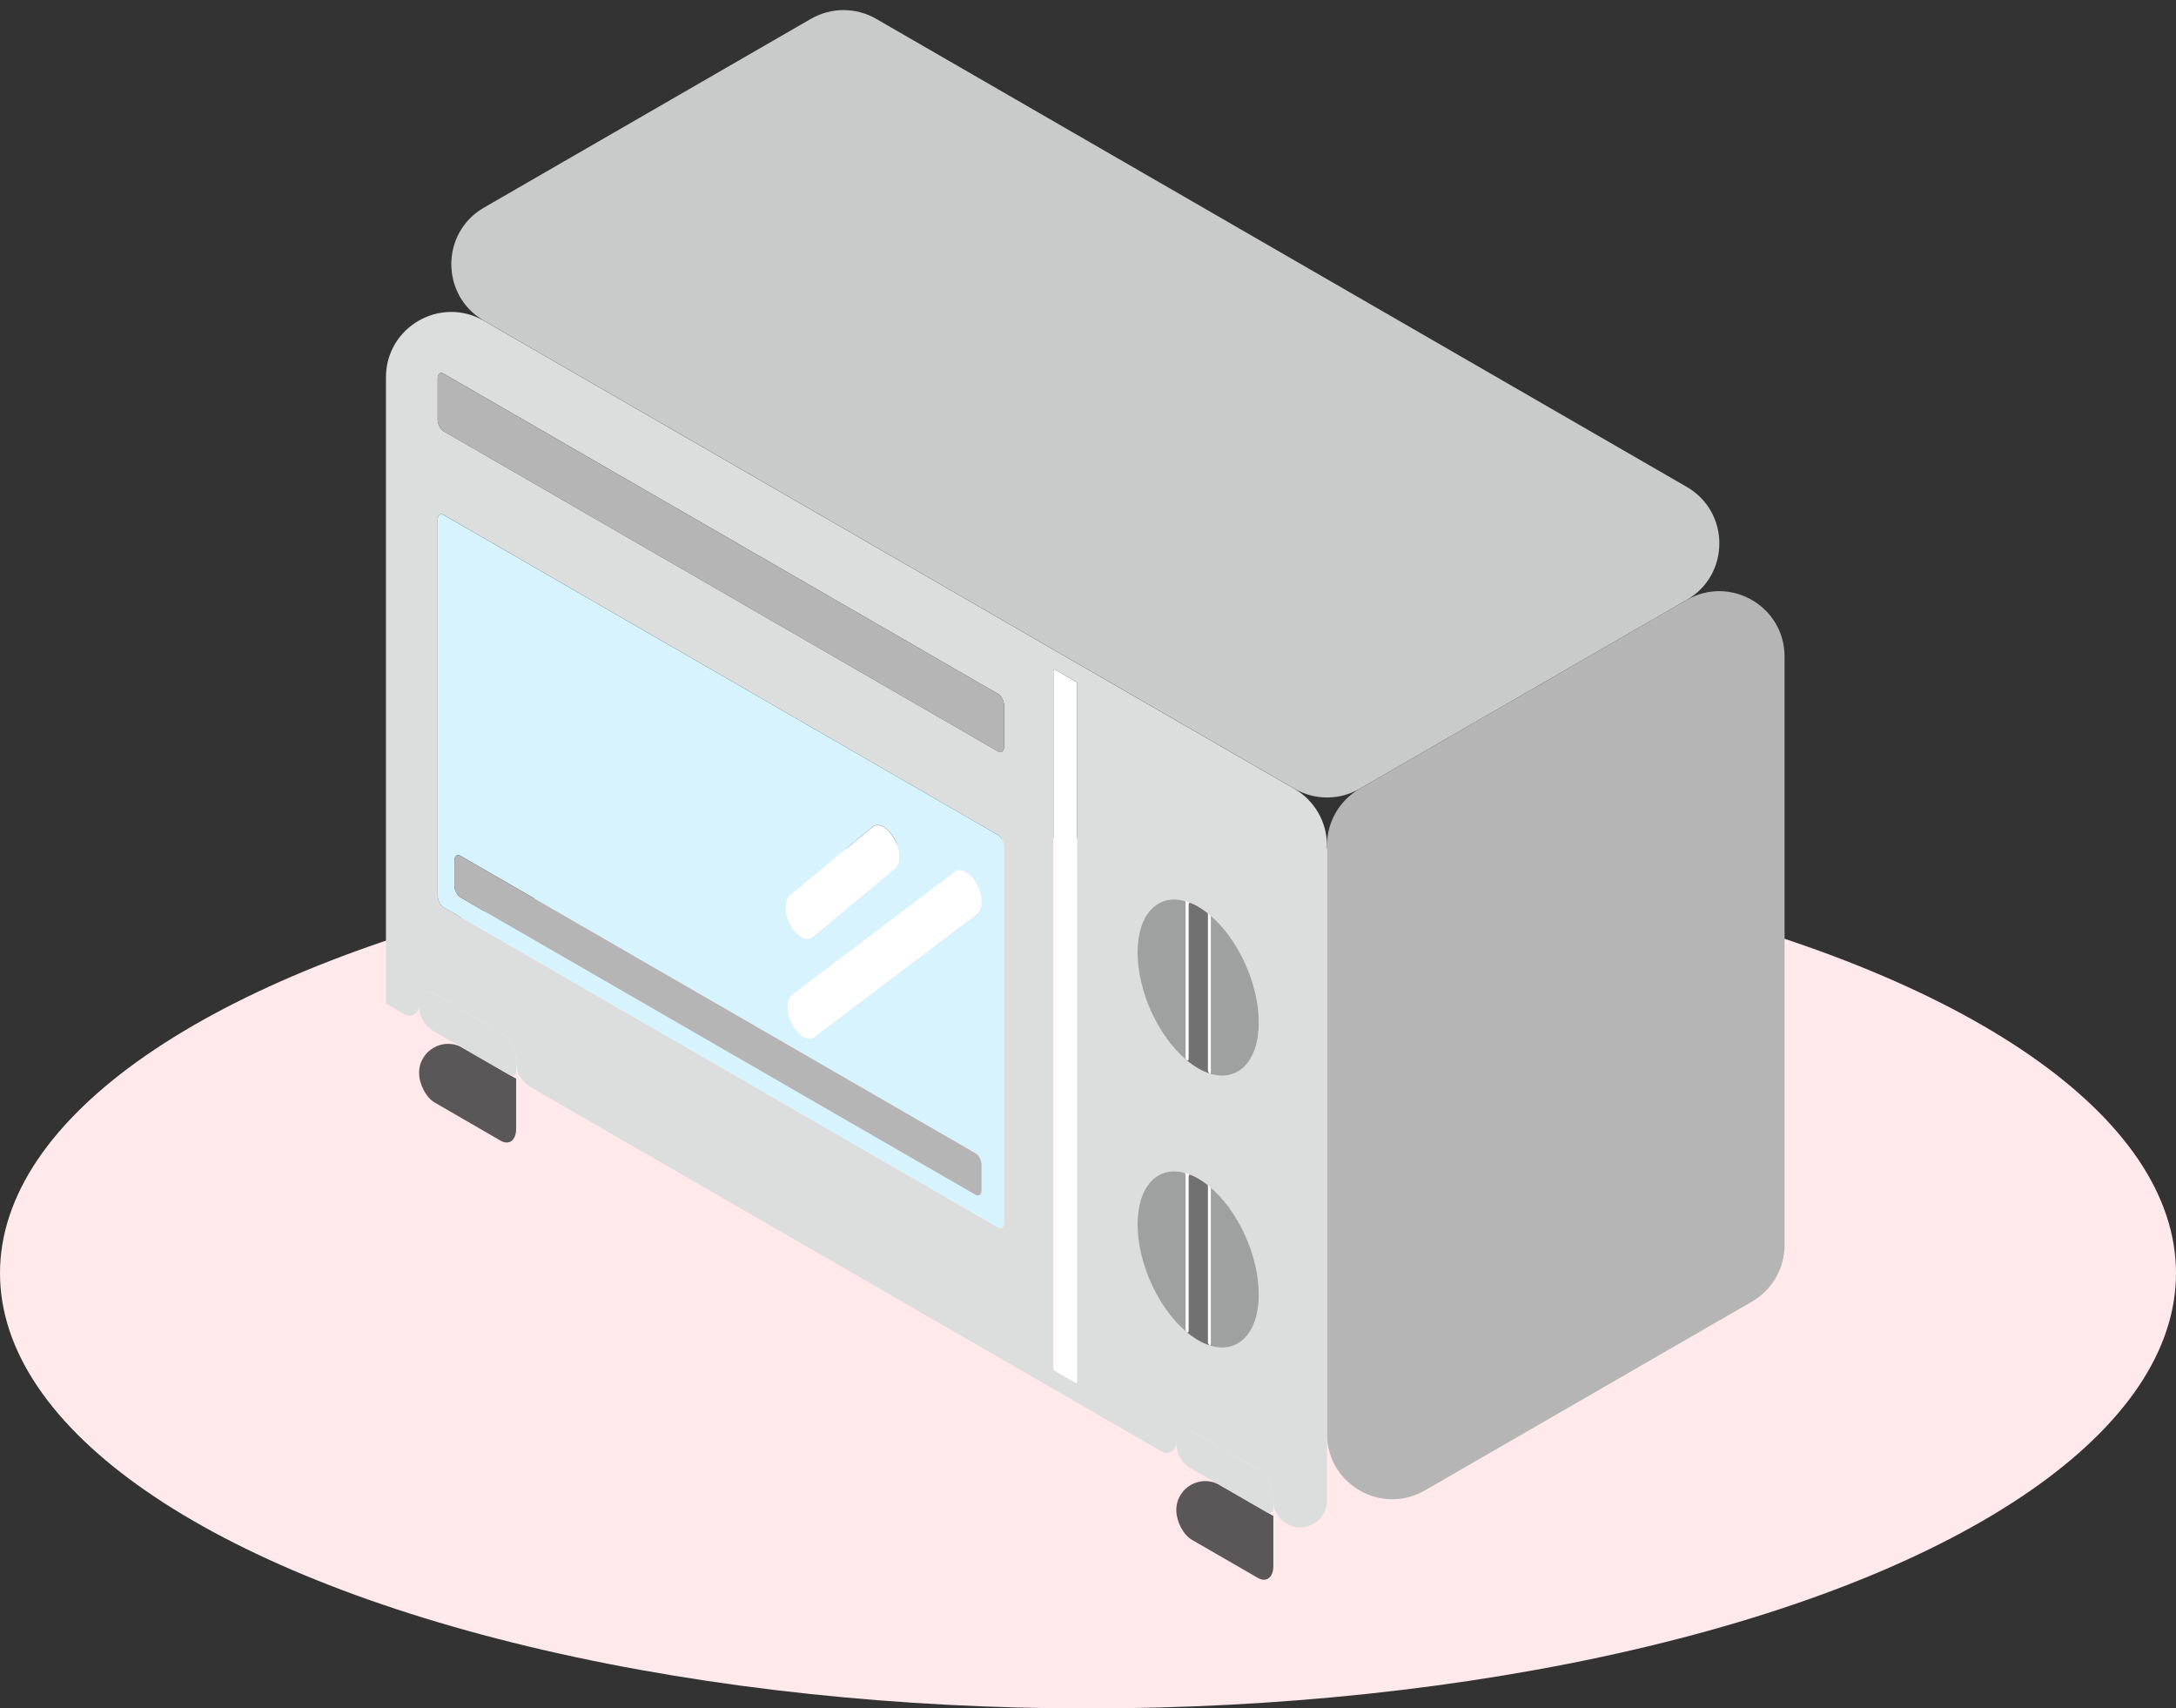
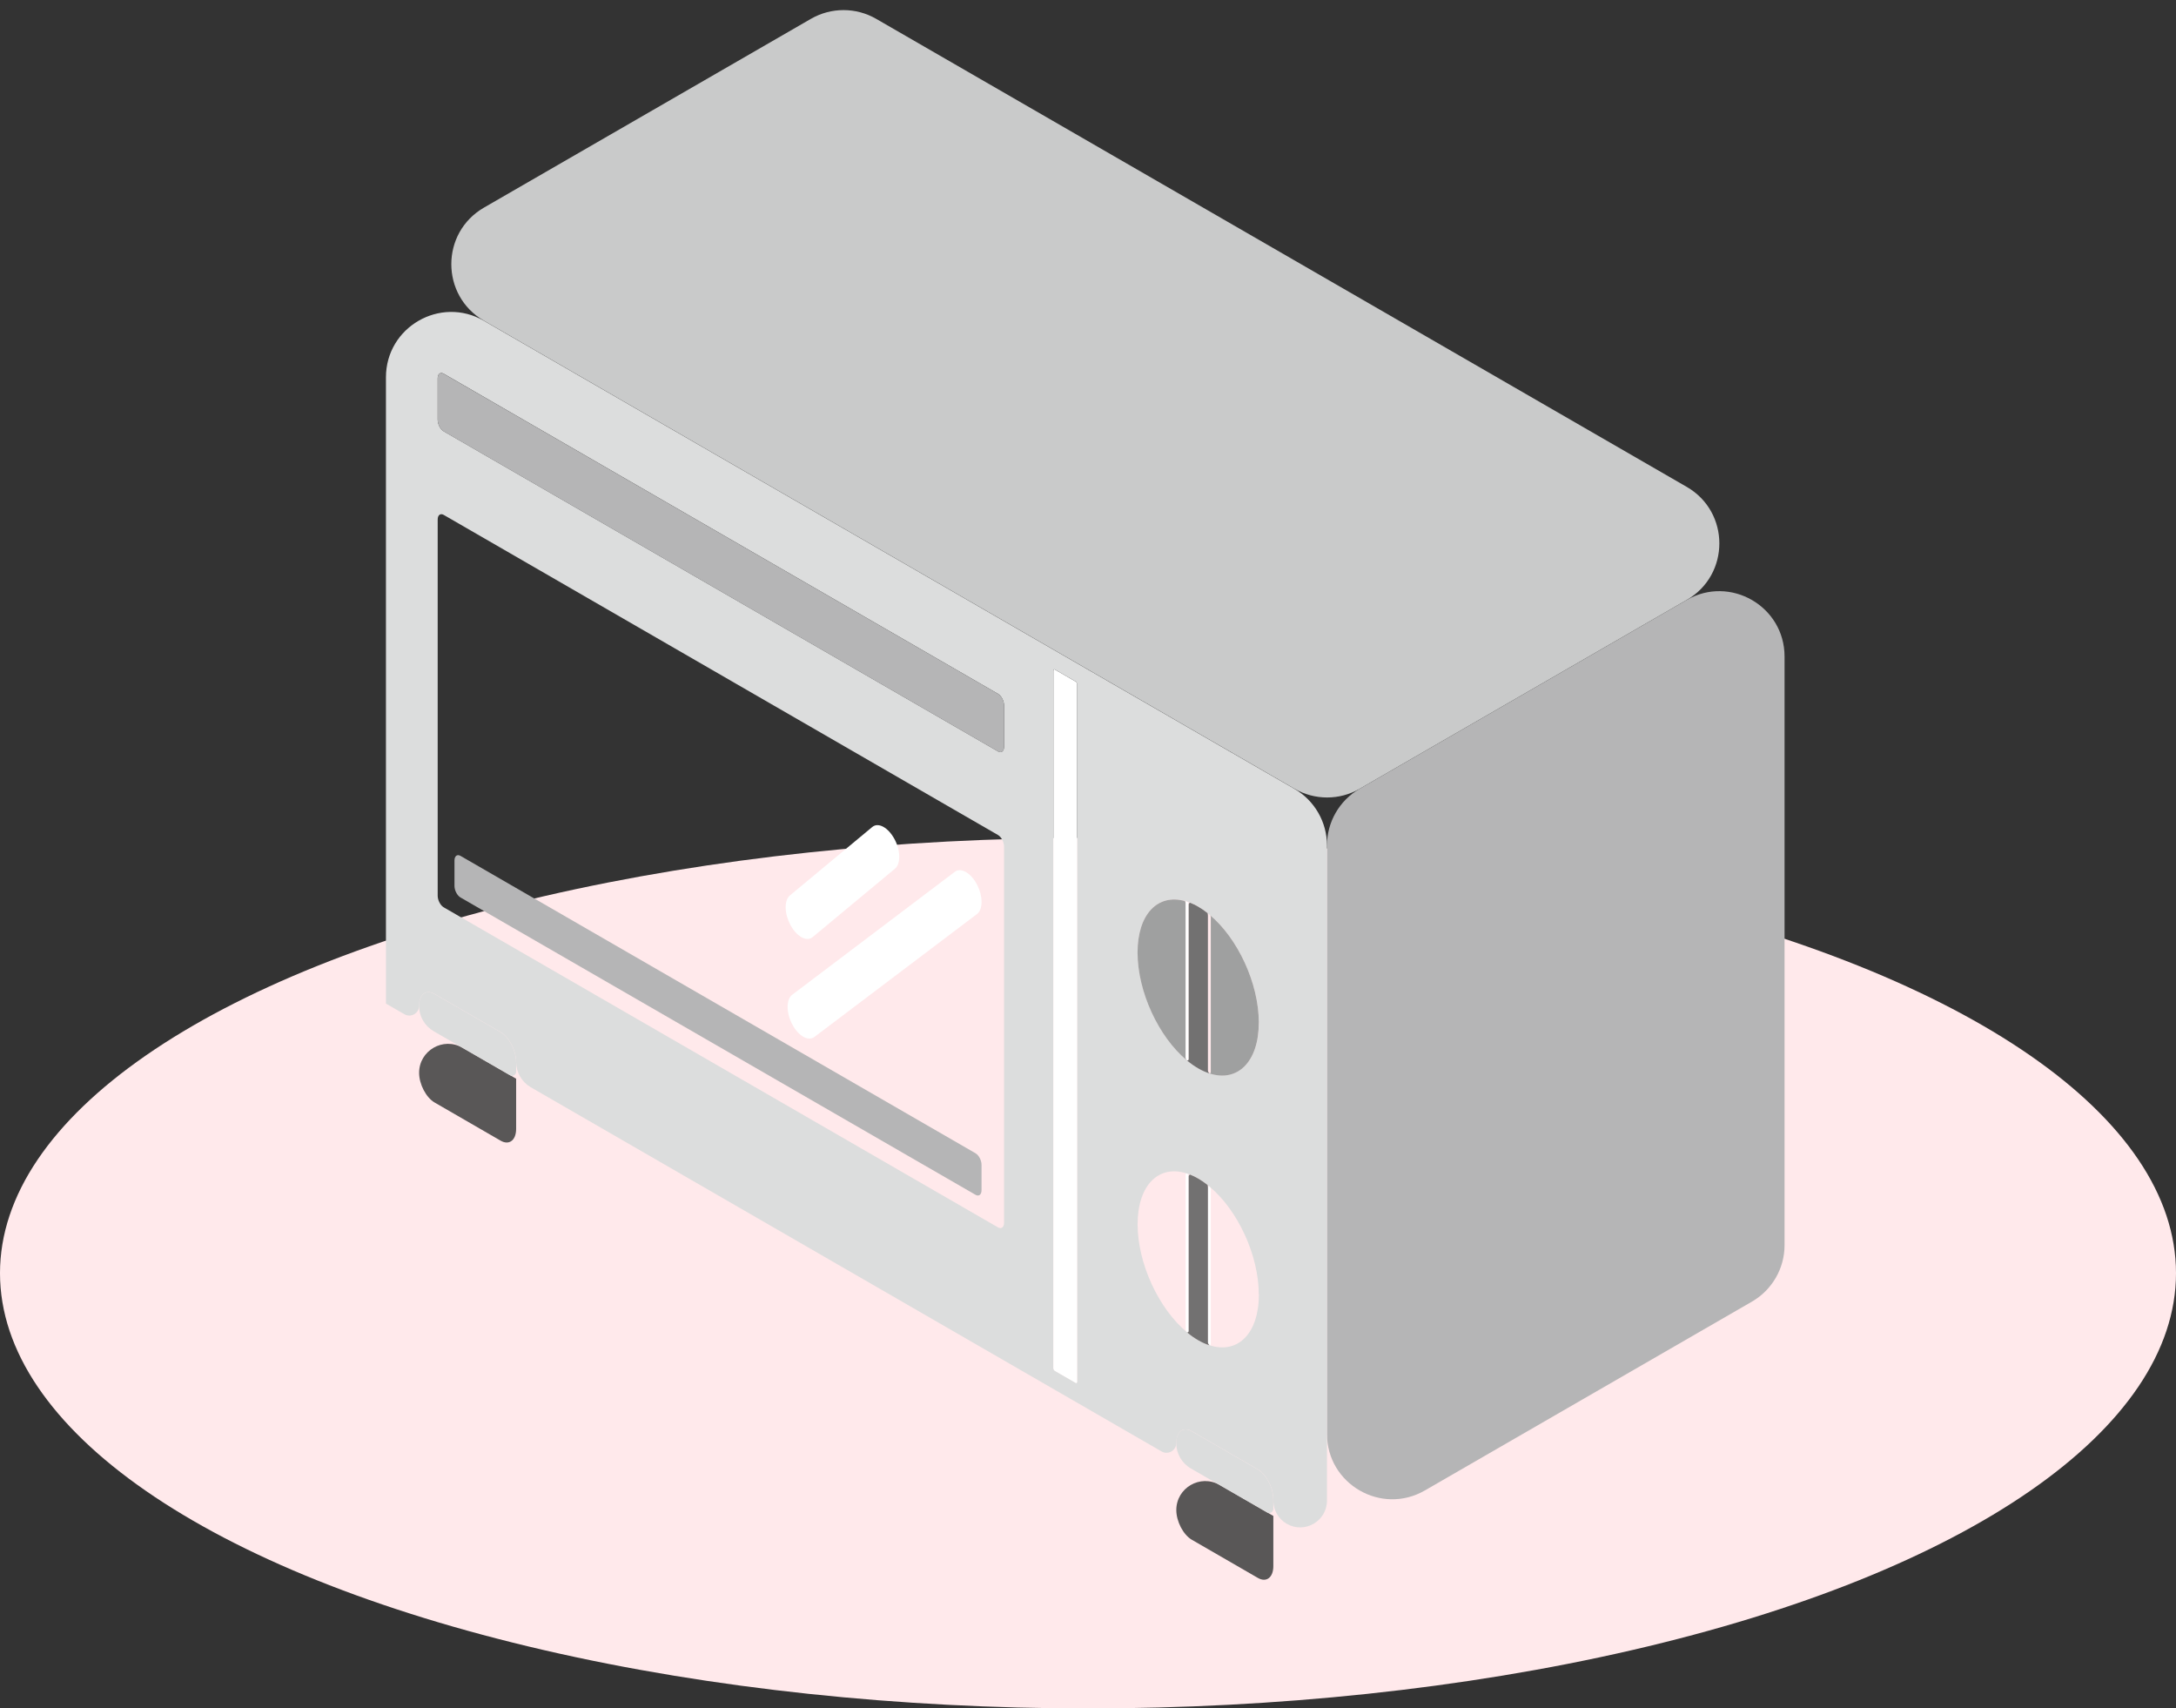
<svg xmlns="http://www.w3.org/2000/svg" width="200" height="157" viewBox="0 0 200 157" fill="none">
  <rect x="0" y="0" width="200" height="157" fill="#333333" stroke="none" />
  <ellipse cx="100" cy="117" rx="100" ry="40" fill="#FFE9EB" />
  <path d="M155.028 55.134C159.028 52.825 159.028 47.051 155.028 44.742L80.531 1.732C78.675 0.66 76.388 0.66 74.532 1.732L44.481 19.08C40.481 21.39 40.481 27.163 44.481 29.473L118.977 72.482C120.834 73.554 123.121 73.554 124.977 72.482L155.028 55.134Z" fill="#C9CACA" />
  <path d="M164.022 60.335C164.022 55.716 159.022 52.829 155.022 55.138L124.965 72.488C123.109 73.559 121.965 75.54 121.965 77.684V131.77C121.965 136.389 126.964 139.276 130.964 136.967L161.021 119.617C162.878 118.545 164.022 116.565 164.022 114.421V60.335Z" fill="#B5B5B6" />
  <path d="M118.964 72.487C120.82 73.559 121.964 75.54 121.964 77.683V137.896C121.964 139.794 119.909 140.98 118.266 140.031C117.503 139.591 117.033 138.777 117.033 137.896V137.76C117.033 136.707 116.39 135.485 115.604 135.027L109.545 131.525C108.754 131.067 108.116 131.553 108.116 132.605C108.116 133.299 107.365 133.732 106.765 133.385L48.79 99.919C47.954 99.436 47.439 98.544 47.439 97.579C47.439 96.526 46.795 95.305 46.01 94.847L39.95 91.345C39.16 90.887 38.522 91.372 38.522 92.425C38.522 93.118 37.771 93.552 37.17 93.205L35.479 92.229C35.478 92.229 35.478 92.229 35.477 92.229C35.475 92.229 35.473 92.227 35.473 92.224V34.674C35.473 30.055 40.473 27.168 44.473 29.478L118.964 72.487ZM115.703 93.96C115.7 93.962 115.697 93.96 115.697 93.957C115.695 90.331 113.732 86.173 111.154 84.042C110.821 83.764 110.478 83.518 110.129 83.317C109.779 83.115 109.436 82.957 109.103 82.853C106.518 82.002 104.56 83.895 104.56 87.522C104.56 91.149 106.523 95.31 109.103 97.443C109.436 97.721 109.785 97.966 110.134 98.168C110.483 98.37 110.827 98.528 111.165 98.632C113.743 99.477 115.706 97.587 115.708 93.964C115.708 93.961 115.705 93.959 115.703 93.96ZM115.703 118.951C115.7 118.952 115.697 118.95 115.697 118.948C115.695 115.322 113.732 111.164 111.154 109.033C110.821 108.755 110.478 108.509 110.129 108.307C109.779 108.105 109.436 107.947 109.103 107.844C106.518 106.993 104.56 108.885 104.56 112.512C104.56 116.139 106.523 120.301 109.103 122.433C109.436 122.712 109.785 122.957 110.134 123.159C110.483 123.361 110.827 123.519 111.165 123.622C113.743 124.467 115.706 122.577 115.708 118.954C115.708 118.952 115.705 118.95 115.703 118.951ZM98.997 126.971V62.886C98.997 62.787 98.937 62.673 98.866 62.629L96.951 61.522C96.875 61.478 96.82 61.522 96.82 61.626V125.711C96.82 125.81 96.88 125.924 96.951 125.968L98.866 127.075C98.942 127.119 98.997 127.075 98.997 126.971ZM92.283 112.376V77.797C92.283 77.388 92.032 76.908 91.726 76.733L40.785 47.319C40.48 47.145 40.229 47.33 40.229 47.739V82.319C40.229 82.728 40.48 83.207 40.785 83.382L91.726 112.791C92.037 112.971 92.283 112.78 92.283 112.371V112.376ZM92.283 68.634V64.822C92.283 64.413 92.032 63.933 91.726 63.758L40.785 34.344C40.48 34.17 40.229 34.36 40.229 34.764V38.577C40.229 38.986 40.48 39.465 40.785 39.64L91.726 69.049C92.037 69.229 92.283 69.032 92.283 68.629V68.634Z" fill="#DCDDDD" />
  <path d="M117.036 139.318C117.035 139.319 117.035 139.32 117.035 139.321V143.922C117.035 144.97 116.391 145.46 115.606 145.002L109.546 141.501C108.755 141.043 108.117 139.815 108.117 138.768C108.117 136.722 110.332 135.443 112.104 136.466L117.035 139.311C117.038 139.312 117.038 139.316 117.036 139.318Z" fill="#595757" />
  <path d="M117.03 137.762C117.031 137.761 117.032 137.762 117.032 137.764V138.668C117.032 138.958 116.719 139.139 116.468 138.994L109.46 134.95C108.624 134.468 108.109 133.576 108.109 132.611C108.109 131.558 108.753 131.073 109.538 131.531L115.598 135.033C116.388 135.49 117.025 136.709 117.027 137.761C117.027 137.763 117.029 137.763 117.03 137.762Z" fill="#DCDDDD" />
  <path d="M111.154 84.046C111.154 84.047 111.155 84.048 111.155 84.048C113.74 86.181 115.698 90.342 115.698 93.969C115.698 97.592 113.738 99.484 111.162 98.645C111.157 98.644 111.154 98.639 111.154 98.635C111.154 98.626 111.164 98.621 111.172 98.624C111.235 98.651 111.285 98.607 111.285 98.512V84.298C111.285 84.202 111.227 84.09 111.158 84.044C111.156 84.043 111.154 84.044 111.154 84.046Z" fill="#9FA0A0" />
-   <path d="M111.154 109.032C111.154 109.032 111.155 109.033 111.155 109.034C113.74 111.166 115.698 115.327 115.698 118.954C115.698 122.577 113.738 124.47 111.162 123.63C111.157 123.629 111.154 123.625 111.154 123.62C111.154 123.612 111.164 123.606 111.172 123.61C111.235 123.637 111.285 123.592 111.285 123.497V109.284C111.285 109.187 111.227 109.075 111.158 109.03C111.156 109.029 111.154 109.03 111.154 109.032Z" fill="#9FA0A0" />
  <path d="M111.285 109.29V123.503C111.285 123.601 111.225 123.645 111.154 123.607C111.083 123.568 111.023 123.448 111.023 123.35V109.137C111.023 109.039 111.083 108.995 111.154 109.033C111.225 109.071 111.285 109.191 111.285 109.29Z" fill="white" />
-   <path d="M111.285 84.304V98.518C111.285 98.616 111.225 98.659 111.154 98.621C111.083 98.583 111.023 98.463 111.023 98.365V84.151C111.023 84.053 111.083 84.01 111.154 84.048C111.225 84.086 111.285 84.206 111.285 84.304Z" fill="white" />
  <path d="M111.154 98.615C111.154 98.629 111.141 98.638 111.128 98.634C110.803 98.526 110.469 98.376 110.128 98.179C109.781 97.978 109.438 97.739 109.101 97.457C109.099 97.455 109.098 97.452 109.098 97.449C109.098 97.441 109.106 97.436 109.113 97.439C109.182 97.469 109.234 97.425 109.234 97.328V83.115C109.234 83.071 109.343 82.942 109.384 82.958C109.628 83.054 109.877 83.177 110.128 83.322C110.419 83.49 110.706 83.685 110.986 83.909C111.006 83.924 111.023 84.126 111.023 84.151V98.364C111.023 98.46 111.08 98.572 111.149 98.618C111.151 98.619 111.154 98.618 111.154 98.615Z" fill="#727171" />
  <path d="M111.154 123.601C111.154 123.614 111.141 123.624 111.128 123.619C110.803 123.511 110.469 123.361 110.128 123.164C109.781 122.963 109.438 122.724 109.101 122.442C109.099 122.44 109.098 122.437 109.098 122.434C109.098 122.427 109.106 122.422 109.113 122.425C109.182 122.455 109.234 122.41 109.234 122.314V108.1C109.234 108.056 109.343 107.927 109.384 107.943C109.628 108.039 109.877 108.162 110.128 108.307C110.419 108.475 110.706 108.67 110.986 108.894C111.006 108.91 111.023 109.112 111.023 109.136V123.35C111.023 123.446 111.08 123.558 111.149 123.603C111.151 123.605 111.154 123.603 111.154 123.601Z" fill="#727171" />
  <path d="M109.234 108.1V122.314C109.234 122.412 109.174 122.455 109.104 122.417C109.033 122.379 108.973 122.259 108.973 122.161V107.947C108.973 107.849 109.033 107.806 109.104 107.844C109.174 107.882 109.234 108.002 109.234 108.1Z" fill="white" />
  <path d="M109.234 83.115V97.328C109.234 97.426 109.174 97.47 109.104 97.432C109.033 97.394 108.973 97.274 108.973 97.175V82.962C108.973 82.864 109.033 82.82 109.104 82.859C109.174 82.897 109.234 83.017 109.234 83.115Z" fill="white" />
  <path d="M109.098 97.431C109.098 97.44 109.088 97.445 109.081 97.439C106.504 95.302 104.555 91.151 104.555 87.532C104.555 84.002 106.414 82.115 108.891 82.8C108.92 82.808 108.967 82.937 108.967 82.967V97.18C108.967 97.276 109.024 97.388 109.093 97.433C109.095 97.435 109.098 97.433 109.098 97.431Z" fill="#9FA0A0" />
-   <path d="M109.098 122.416C109.098 122.425 109.088 122.43 109.081 122.424C106.504 120.288 104.555 116.136 104.555 112.517C104.555 108.988 106.414 107.101 108.891 107.785C108.92 107.793 108.967 107.922 108.967 107.952V122.165C108.967 122.261 109.024 122.373 109.093 122.419C109.095 122.42 109.098 122.419 109.098 122.416Z" fill="#9FA0A0" />
  <path d="M98.996 62.892V126.978C98.996 127.076 98.936 127.12 98.866 127.081L96.951 125.974C96.875 125.931 96.82 125.816 96.82 125.718V61.632C96.82 61.534 96.88 61.49 96.951 61.528L98.866 62.636C98.942 62.679 98.996 62.794 98.996 62.892Z" fill="white" />
-   <path d="M92.283 77.798V112.377C92.283 112.786 92.032 112.977 91.726 112.797L40.785 83.388C40.479 83.214 40.228 82.734 40.228 82.325V47.746C40.228 47.337 40.479 47.146 40.785 47.326L91.726 76.734C92.037 76.914 92.283 77.389 92.283 77.798ZM90.216 109.383V107.043C90.216 106.634 89.965 106.154 89.659 105.979L42.328 78.649C42.017 78.469 41.772 78.66 41.772 79.069V81.408C41.772 81.817 42.023 82.297 42.328 82.472L89.659 109.797C89.97 109.977 90.216 109.786 90.216 109.377V109.383ZM90.216 82.886C90.216 82.374 90.068 81.807 89.796 81.288C89.523 80.77 89.163 80.361 88.781 80.143C88.399 79.925 88.034 79.909 87.761 80.116L72.811 91.417C72.25 91.842 72.25 93.053 72.811 94.127C73.09 94.662 73.46 95.06 73.826 95.273C74.191 95.486 74.562 95.507 74.846 95.3L89.796 83.999C90.068 83.792 90.216 83.399 90.216 82.886ZM82.263 79.824C82.263 79.825 82.265 79.826 82.265 79.825C82.809 79.371 82.781 78.145 82.209 77.083C81.631 76.025 80.72 75.534 80.18 75.987L72.61 82.276C72.348 82.494 72.206 82.903 72.217 83.416C72.228 83.934 72.386 84.501 72.664 85.014C72.937 85.504 73.286 85.892 73.651 86.104L73.689 86.126C74.077 86.334 74.431 86.328 74.693 86.11L82.261 79.823C82.262 79.822 82.263 79.823 82.263 79.824Z" fill="#D7F3FD" />
  <path d="M92.283 64.822V68.635C92.283 69.044 92.032 69.235 91.726 69.055L40.785 39.646C40.479 39.471 40.228 38.986 40.228 38.583V34.77C40.228 34.361 40.479 34.17 40.785 34.35L91.726 63.759C92.037 63.939 92.283 64.419 92.283 64.822Z" fill="#B5B5B6" />
  <path d="M90.215 107.037V109.377C90.215 109.786 89.964 109.977 89.659 109.797L42.328 82.477C42.017 82.297 41.772 81.823 41.772 81.414V79.074C41.772 78.665 42.022 78.474 42.328 78.654L89.659 105.979C89.969 106.159 90.215 106.633 90.215 107.042V107.037Z" fill="#B5B5B6" />
  <path d="M89.796 81.288C90.069 81.806 90.216 82.373 90.216 82.886C90.216 83.398 90.069 83.791 89.796 83.998L74.846 95.299C74.563 95.507 74.197 95.485 73.826 95.272C73.456 95.059 73.09 94.656 72.812 94.127C72.25 93.058 72.25 91.841 72.812 91.416L87.762 80.115C88.034 79.908 88.394 79.919 88.782 80.142C89.169 80.366 89.529 80.769 89.796 81.288Z" fill="white" />
  <path d="M82.204 77.09C82.204 77.089 82.204 77.089 82.205 77.09C82.782 78.147 82.803 79.379 82.258 79.831L74.688 86.12C74.426 86.338 74.066 86.343 73.684 86.136L73.646 86.114C73.281 85.901 72.926 85.514 72.659 85.023C72.381 84.505 72.222 83.943 72.212 83.425C72.201 82.907 72.342 82.503 72.604 82.285L80.174 75.997C80.719 75.544 81.629 76.034 82.202 77.091C82.203 77.091 82.204 77.091 82.204 77.09Z" fill="white" />
  <path d="M47.44 99.137C47.439 99.138 47.439 99.139 47.439 99.14V103.742C47.439 104.789 46.795 105.28 46.01 104.822L39.95 101.32C39.16 100.862 38.522 99.635 38.522 98.588C38.522 96.541 40.736 95.262 42.509 96.285L47.439 99.13C47.442 99.132 47.442 99.135 47.44 99.137Z" fill="#595757" />
  <path d="M47.436 97.582C47.437 97.581 47.439 97.581 47.439 97.583V98.487C47.439 98.777 47.125 98.958 46.874 98.813L39.867 94.77C39.031 94.287 38.516 93.395 38.516 92.43C38.516 91.378 39.159 90.892 39.945 91.35L46.004 94.852C46.794 95.309 47.431 96.529 47.433 97.581C47.433 97.582 47.435 97.583 47.436 97.582Z" fill="#DCDDDD" />
</svg>